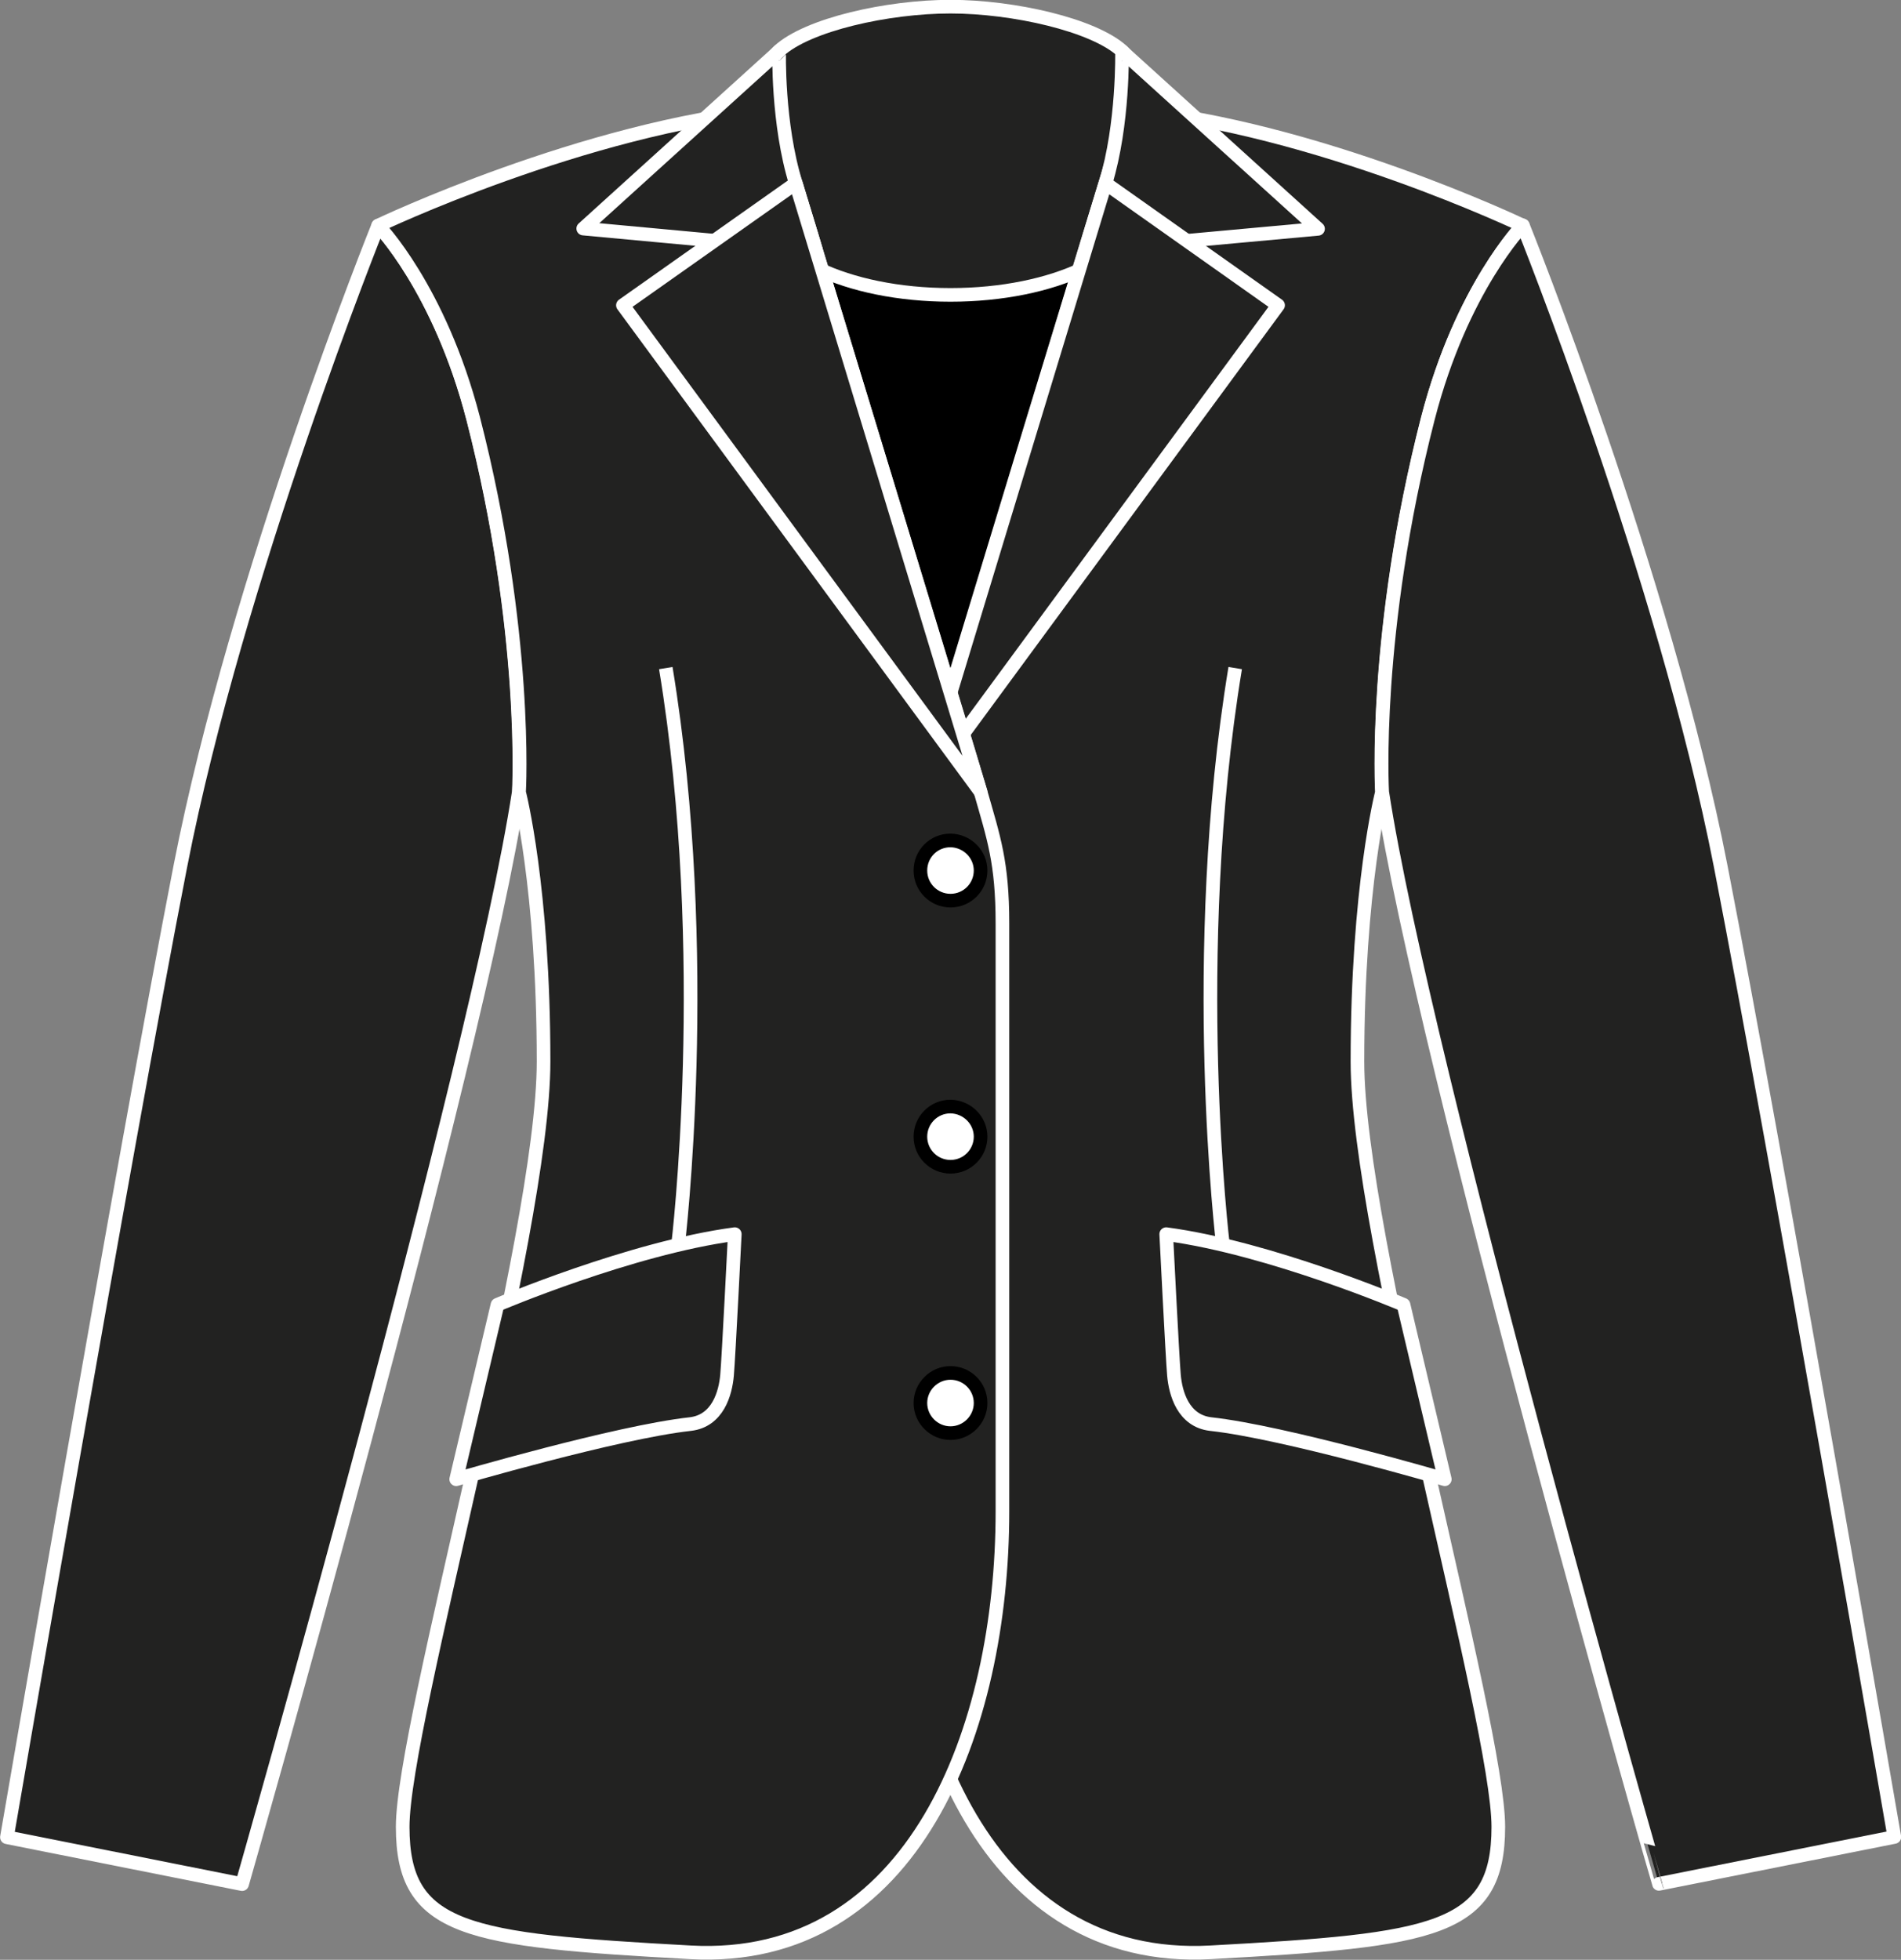
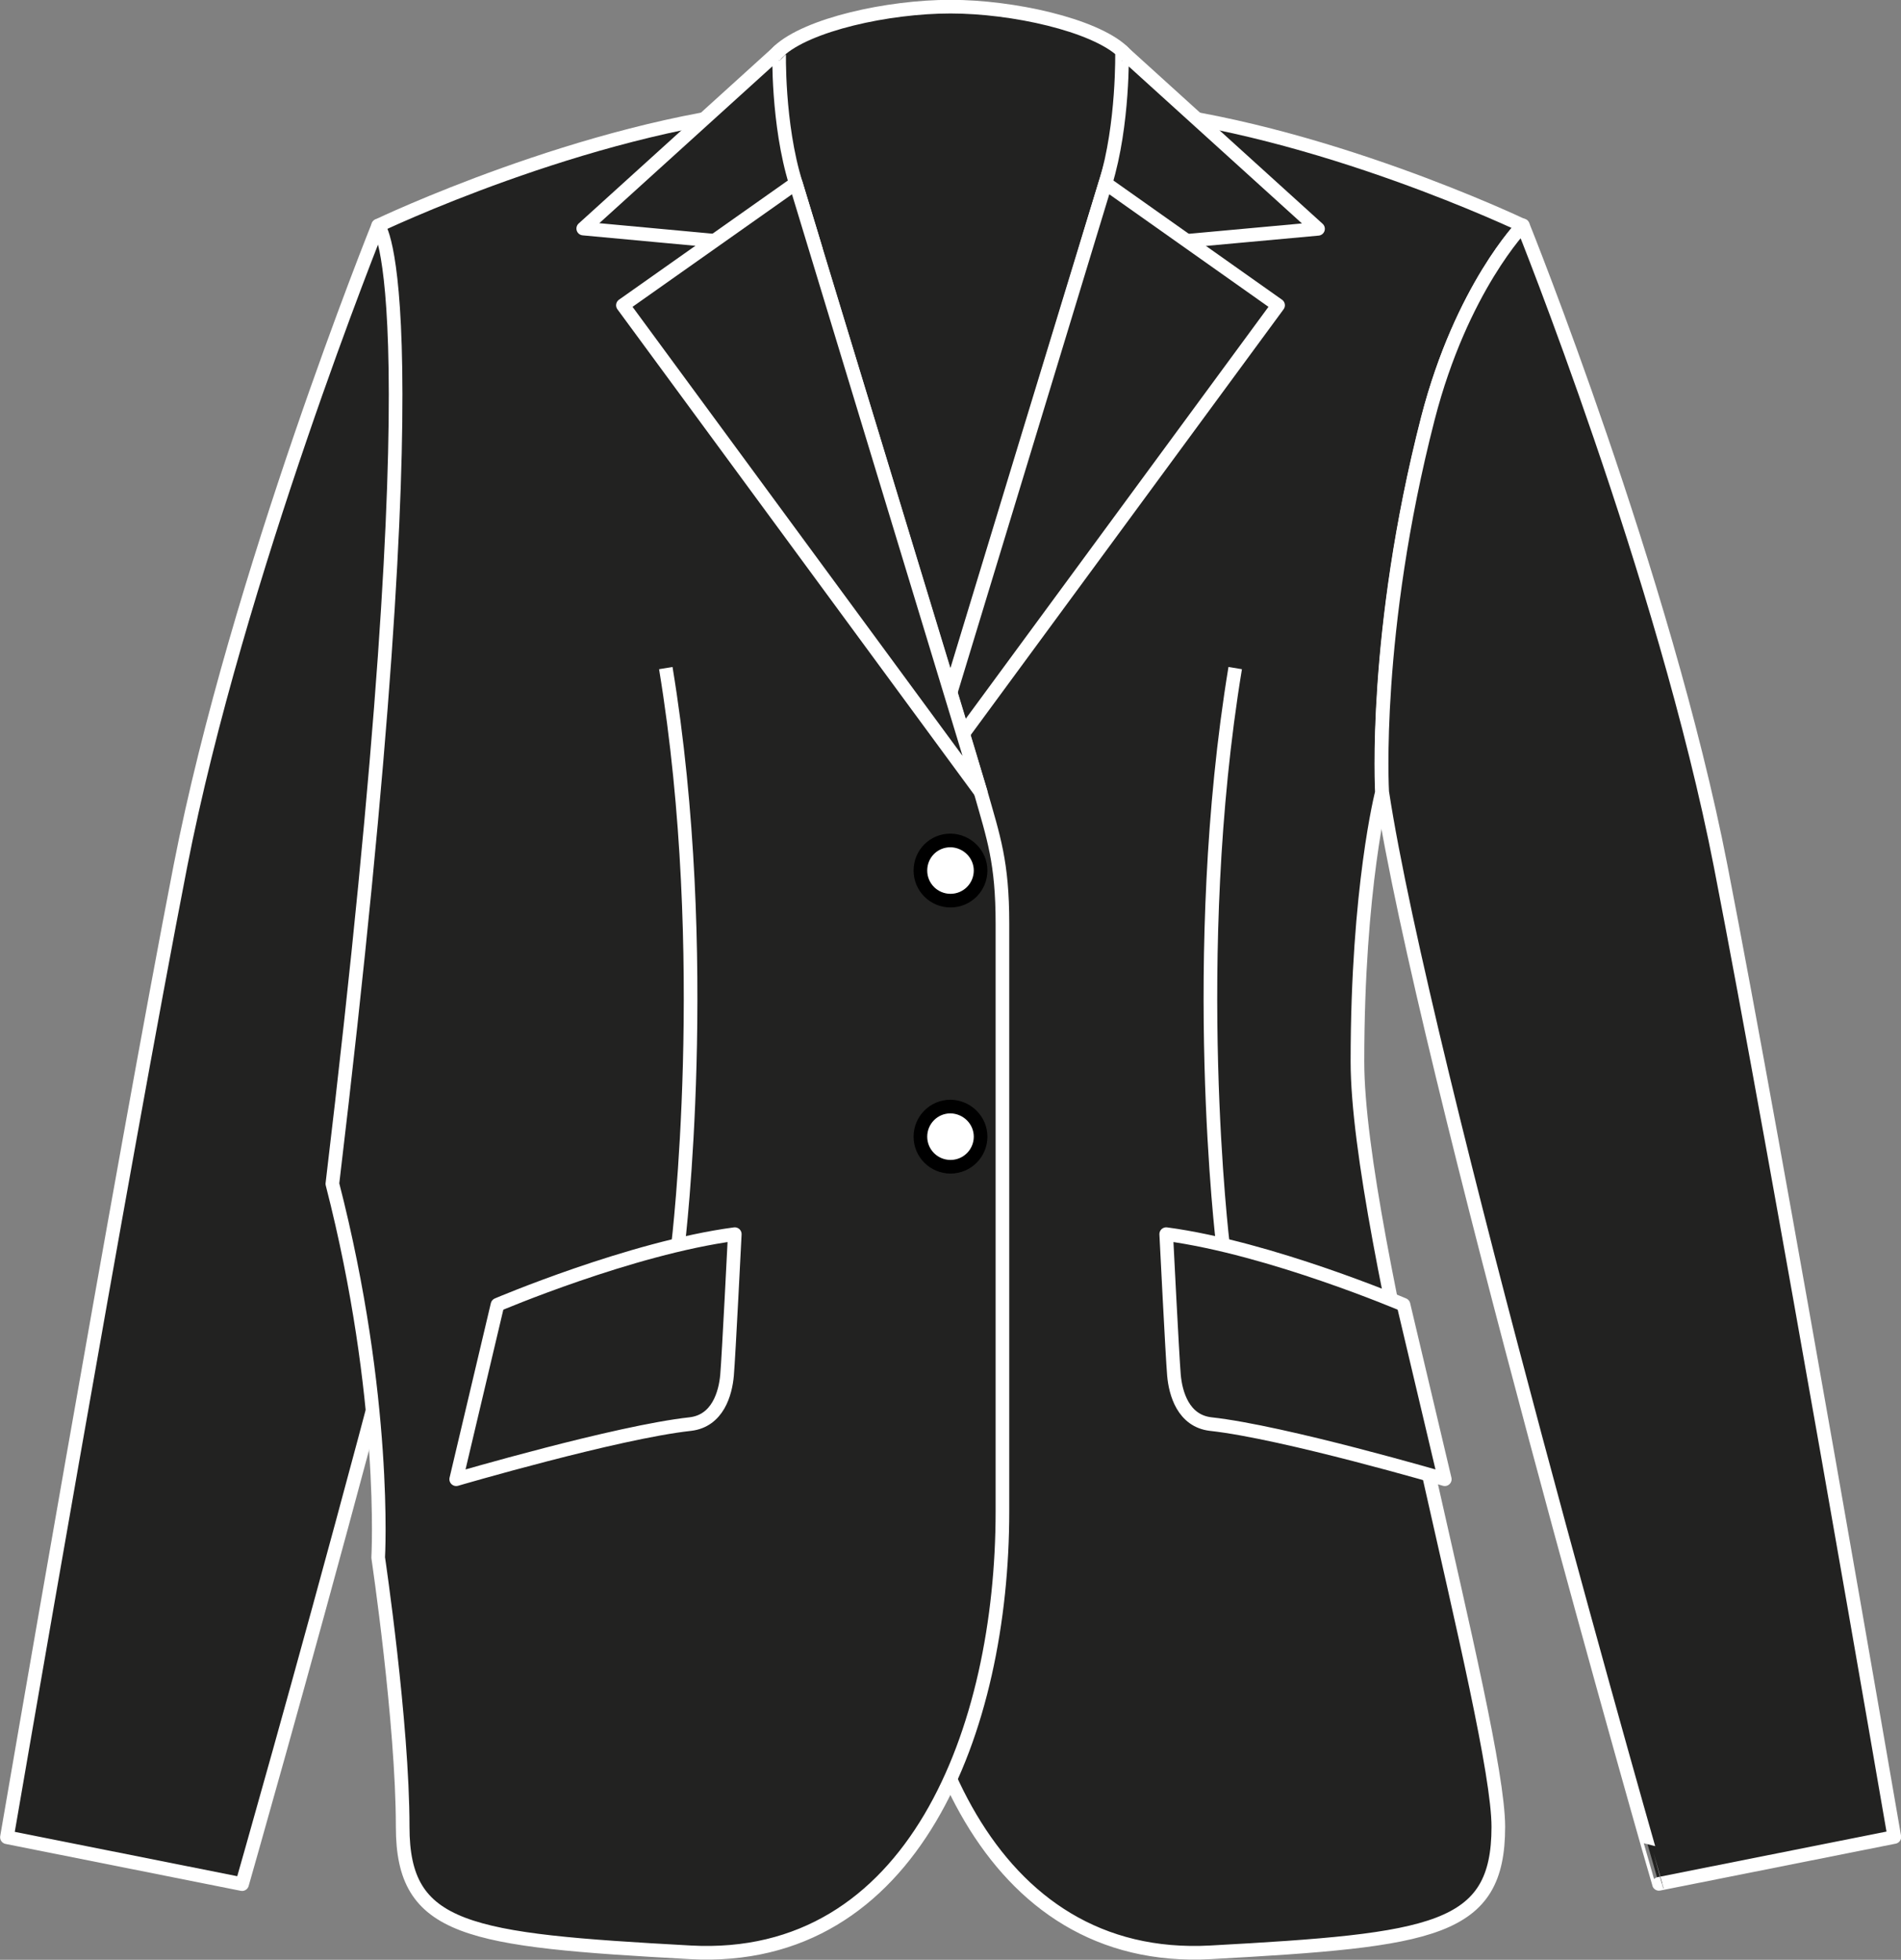
<svg xmlns="http://www.w3.org/2000/svg" version="1.1" id="Layer_1" x="0px" y="0px" viewBox="0 0 713.8 735.7" style="enable-background:new 0 0 713.8 735.7;" xml:space="preserve">
  <rect x="0" y="0" width="713.8" height="735.7" fill="#808080" stroke="none" />
  <style type="text/css">
	.st0{fill:#222221;stroke:#FFFFFF;stroke-width:5.12;stroke-linejoin:round;}
	.st1{stroke:#FFFFFF;stroke-width:5.12;}
	.st2{fill:none;stroke:#FFFFFF;stroke-width:5.12;stroke-linejoin:round;}
	.st3{fill:#FFFFFF;stroke:#000000;stroke-width:5.12;}
</style>
  <title>BK250 BLK LINE</title>
  <path class="st0" d="M356.9,292.7c0,0,61.1-199.9,64.5-208s11.1-55.3,0-65.5c-10.8-9.9-41-16.7-64.5-16.7s-53.7,6.7-64.5,16.7  c-11.1,10.2-3.5,57.3,0,65.5S356.9,292.7,356.9,292.7z" />
-   <path class="st1" d="M427.3,77c0,18.6-31.5,33.7-70.4,33.7S286.5,95.6,286.5,77l70.4,229.9L427.3,77z" />
  <path class="st0" d="M194.8,297.3c0,0,3.5-59.8-17.2-140.3C165,108.2,142,84.7,142,84.7S88.9,216.5,67.7,325.3S2.6,689.7,2.6,689.7  l88.3,17.6C90.9,707.3,179.4,398.1,194.8,297.3z" />
  <path class="st0" d="M571.8,84.7c0,0-77-36.8-148.3-43.7c0,0-73.1,239.1-77.9,256.3s-8.3,26.4-8.3,49.4v220.7  c0,81.6,33.3,170.1,117.3,165.5s108-8,108-47.1S509.7,464,509.7,398.5s9.2-101.1,9.2-101.1s-3.5-59.8,17.2-140.3  C548.8,108.2,571.8,84.7,571.8,84.7z" />
  <path class="st0" d="M415.1,68.8c-4.9,15.9-7.6,25.1-7.6,25.1l87.4-8l-73.6-66.7C421.3,19.2,421.9,46.6,415.1,68.8z" />
  <polygon class="st0" points="345.6,297.3 415.1,68.8 479.9,114.6 " />
  <path class="st0" d="M519,297.3c0,0-3.5-59.8,17.2-140.3c12.6-48.9,35.6-72.4,35.6-72.4s53.1,131.8,74.3,240.6  s65.2,364.4,65.2,364.4l-88.4,17.6C622.8,707.3,534.3,398.1,519,297.3z" />
  <path class="st2" d="M463.8,250.8c-17.8,108-4.6,216.6-4.6,216.6" />
  <path class="st0" d="M527,489.8c0,0-50-21.3-89.1-26.5c0,0,2.3,46,2.9,52.9s3.5,17.2,13.8,18.4c27.5,3,87.9,20.7,87.9,20.7  L527,489.8z" />
-   <path class="st0" d="M142,84.7c0,0,77-36.8,148.2-43.7c0,0,73.1,239.1,78,256.3s8.2,26.4,8.2,49.4v220.7  c0,81.6-33.3,170.1-117.2,165.5s-108-8-108-47.1s52.9-221.8,52.9-287.3s-9.2-101.1-9.2-101.1s3.5-59.8-17.2-140.3  C165,108.2,142,84.7,142,84.7z" />
+   <path class="st0" d="M142,84.7c0,0,77-36.8,148.2-43.7c0,0,73.1,239.1,78,256.3s8.2,26.4,8.2,49.4v220.7  c0,81.6-33.3,170.1-117.2,165.5s-108-8-108-47.1s-9.2-101.1-9.2-101.1s3.5-59.8-17.2-140.3  C165,108.2,142,84.7,142,84.7z" />
  <path class="st0" d="M298.8,68.8c4.9,15.9,7.6,25.1,7.6,25.1l-87.4-8.1l73.6-66.7C292.5,19.1,291.9,46.6,298.8,68.8z" />
  <polygon class="st0" points="368.2,297.3 298.8,68.8 233.9,114.6 " />
  <path class="st2" d="M250,250.8c17.8,108,4.6,216.6,4.6,216.6" />
  <path class="st0" d="M186.8,489.8c0,0,50-21.3,89.1-26.5c0,0-2.3,46-2.9,52.9s-3.5,17.2-13.8,18.4c-27.5,3-87.9,20.7-87.9,20.7  L186.8,489.8z" />
  <path class="st3" d="M368.2,326.8c0,6.2-5,11.3-11.3,11.3c-6.2,0-11.3-5-11.3-11.3s5-11.3,11.3-11.3c0,0,0,0,0,0  C363.1,315.6,368.2,320.6,368.2,326.8z" />
  <path class="st3" d="M368.2,426.7c0,6.2-5,11.3-11.3,11.3c-6.2,0-11.3-5-11.3-11.3c0-6.2,5-11.3,11.3-11.3c0,0,0,0,0,0  C363.1,415.5,368.2,420.5,368.2,426.7z" />
-   <path class="st3" d="M368.2,526.7c0,6.2-5.1,11.3-11.3,11.3c-6.2,0-11.3-5.1-11.3-11.3c0-6.2,5.1-11.3,11.3-11.3  C363.1,515.4,368.2,520.4,368.2,526.7C368.2,526.7,368.2,526.7,368.2,526.7z" />
</svg>